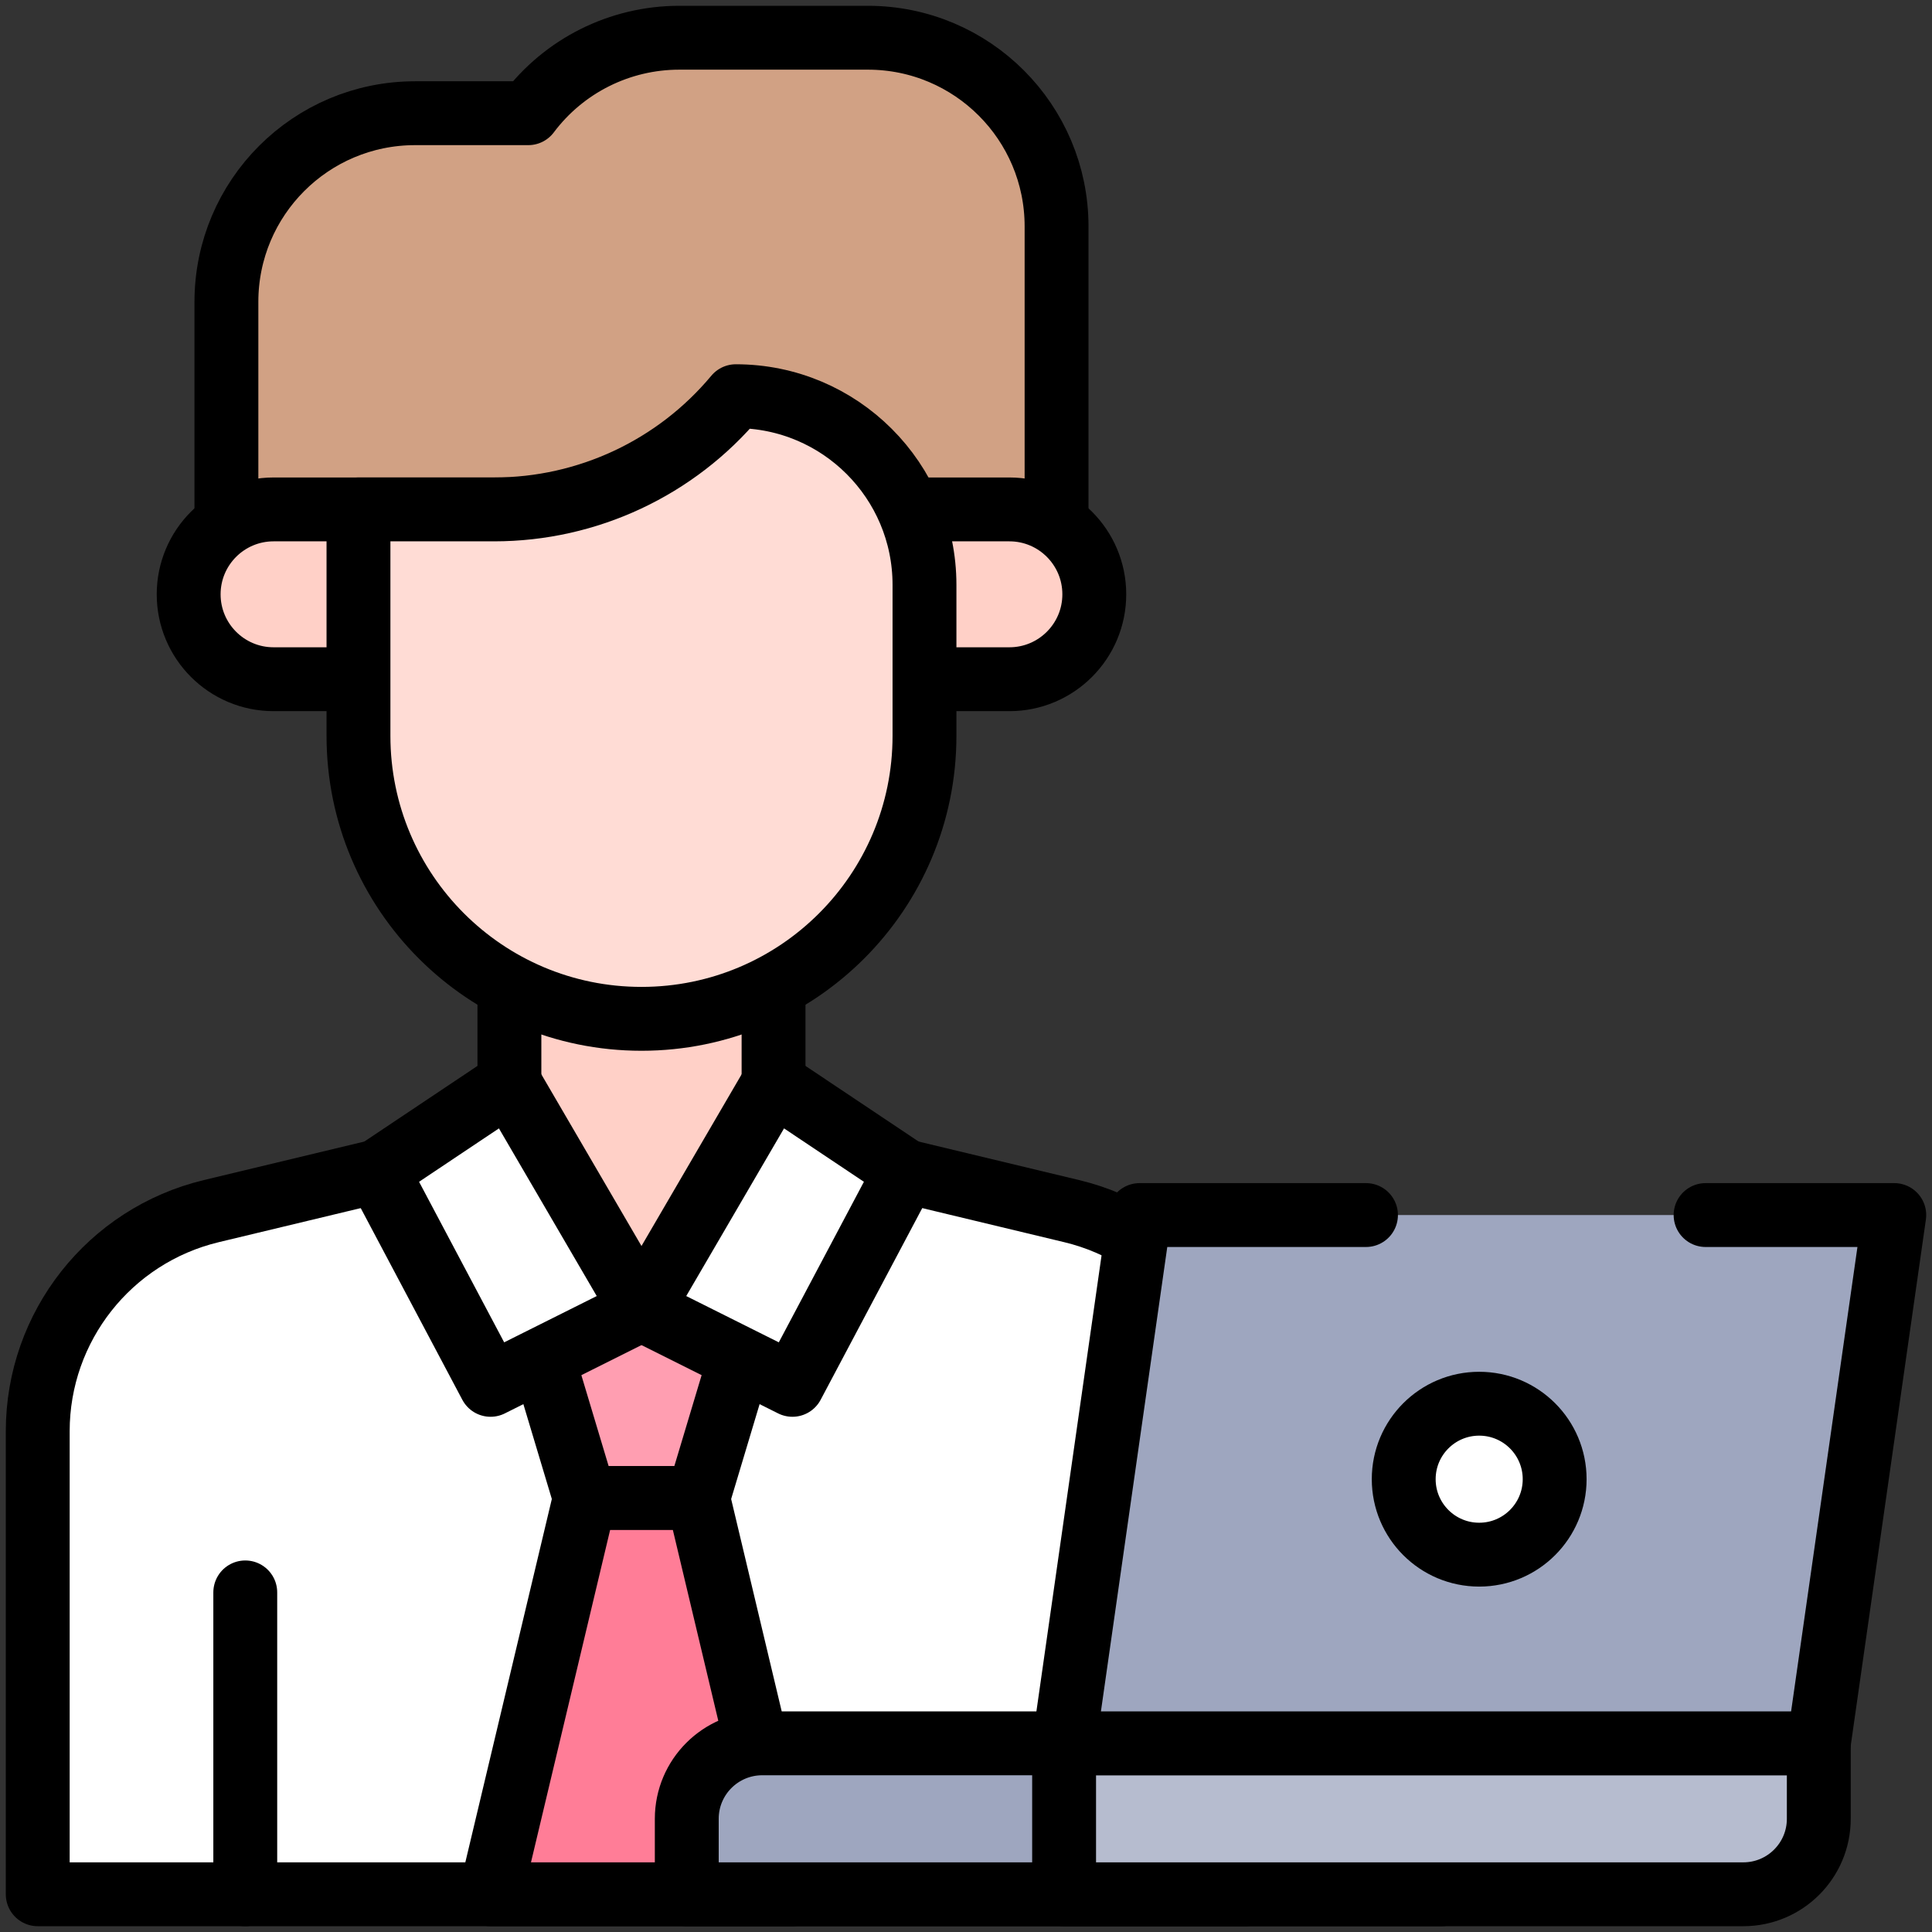
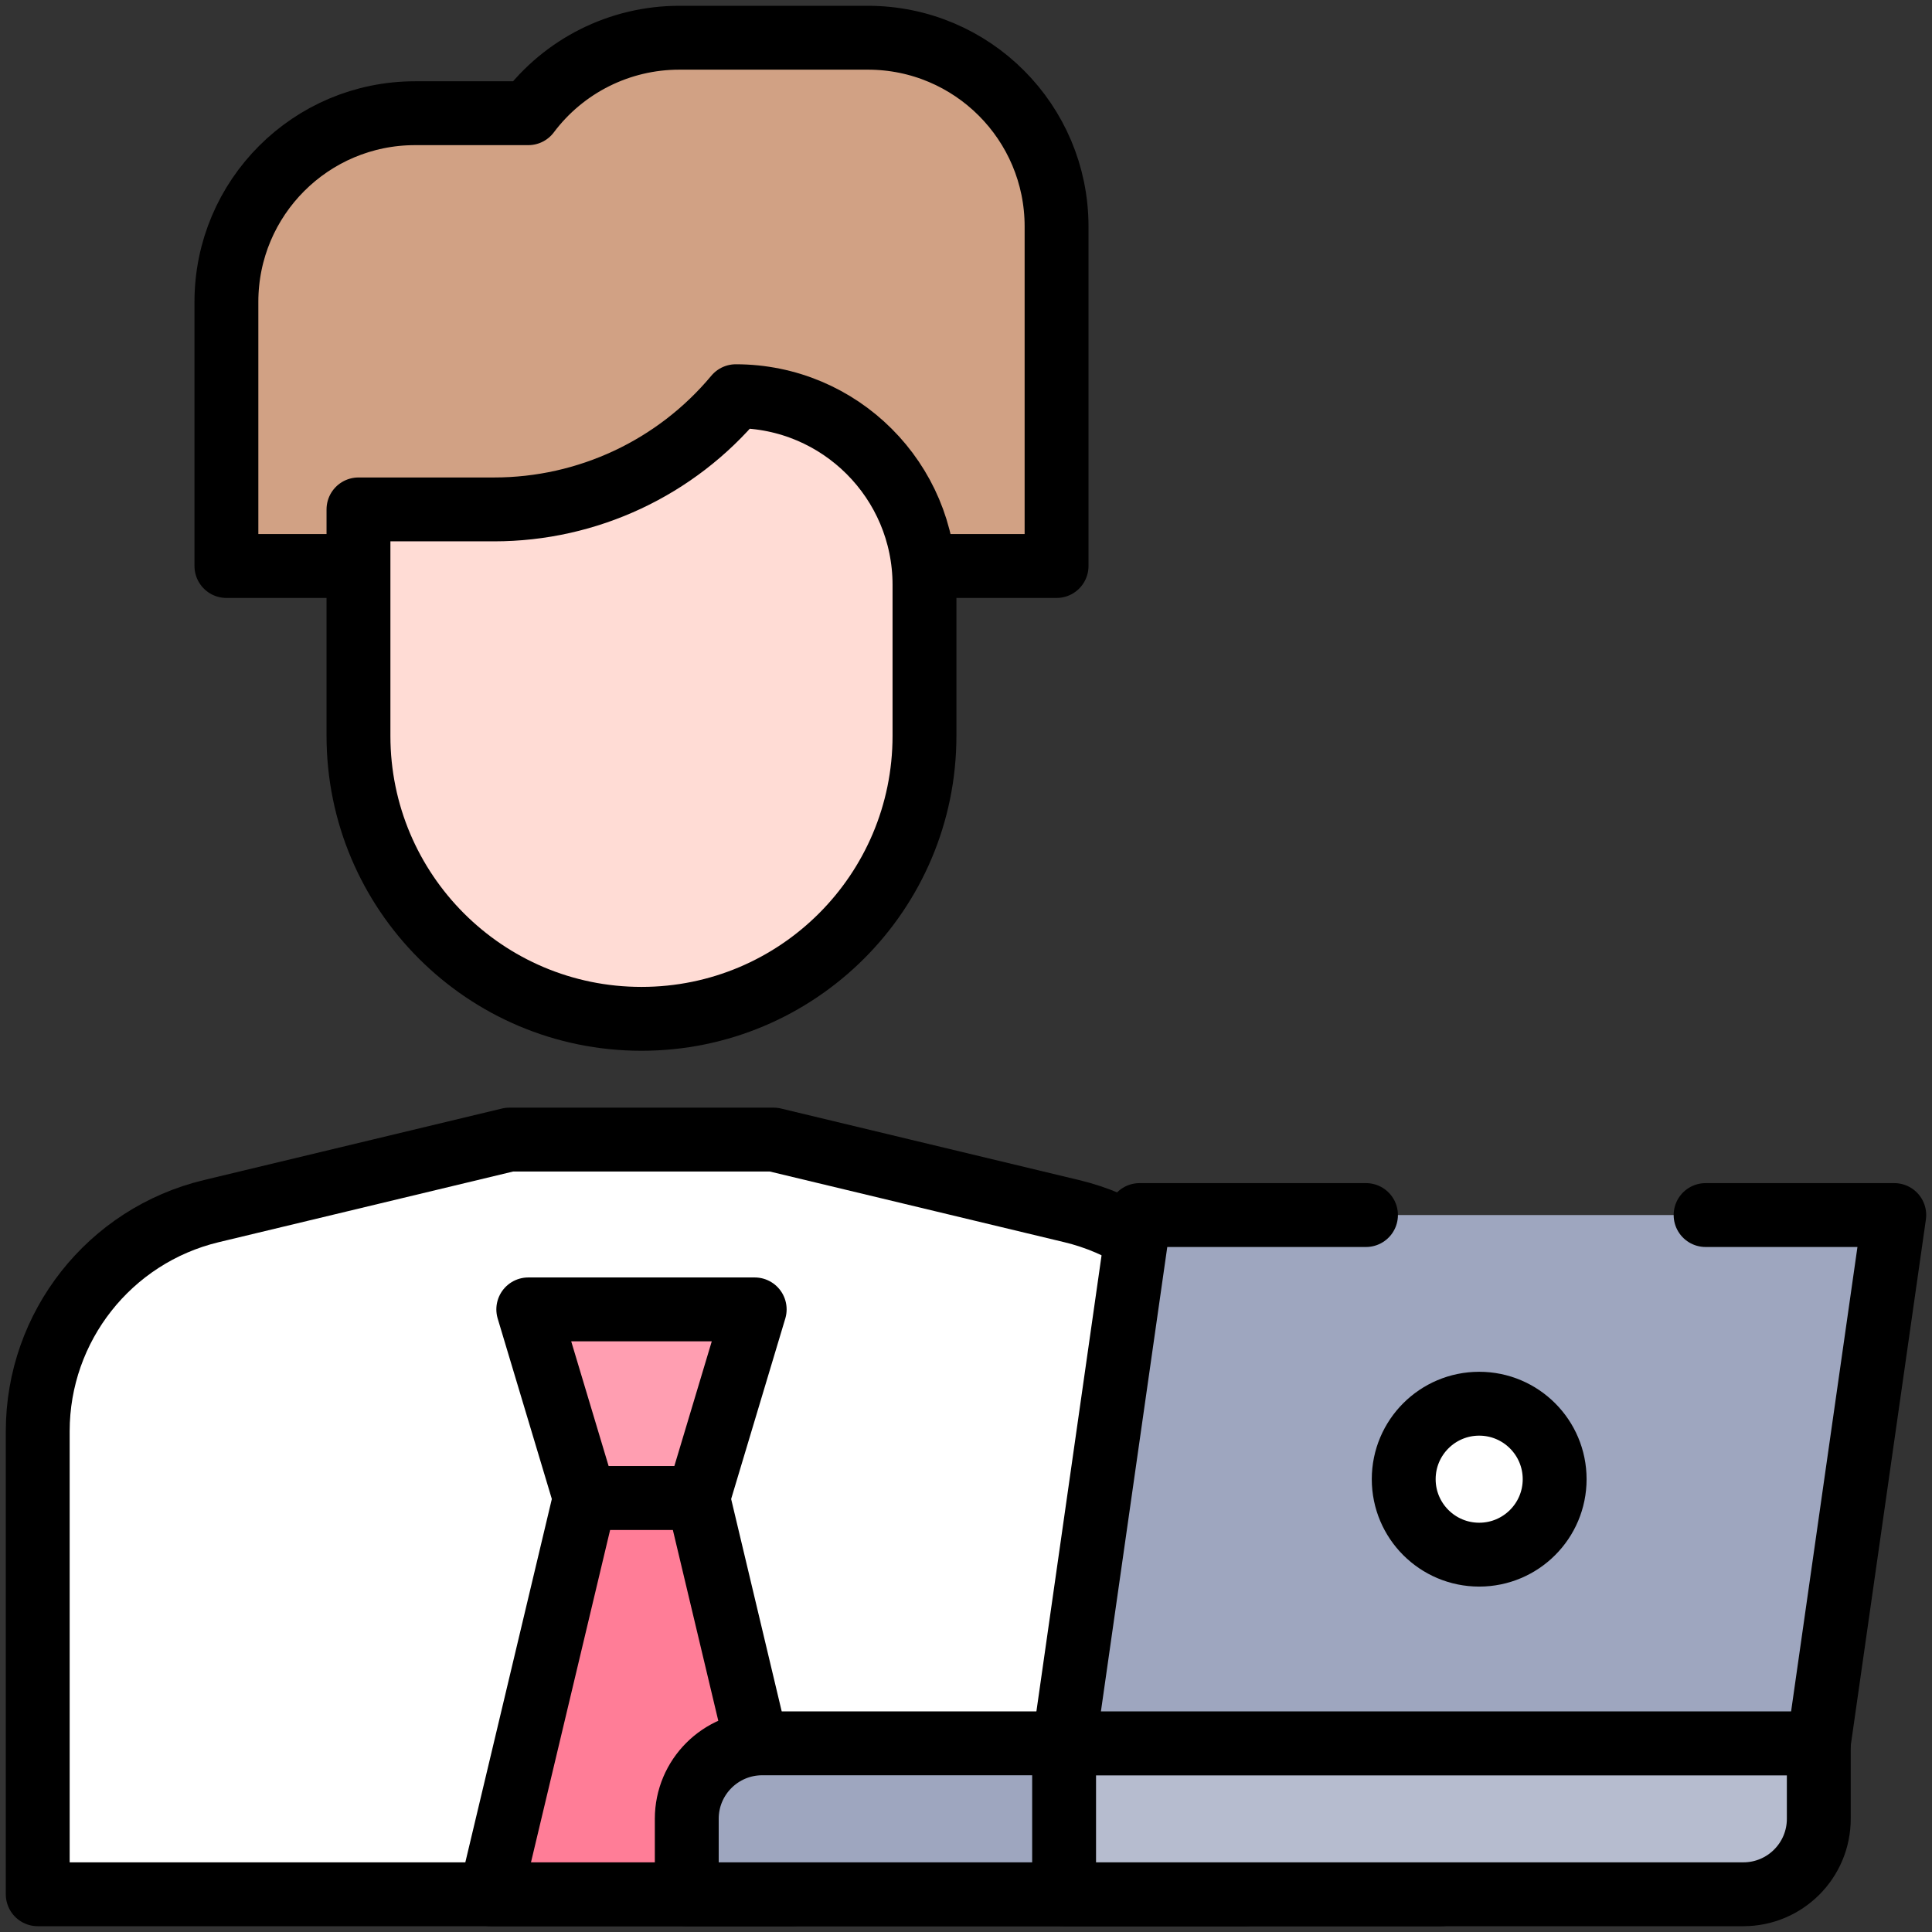
<svg xmlns="http://www.w3.org/2000/svg" width="121" height="121" viewBox="0 0 121 121" fill="none">
  <rect x="0" y="0" width="121" height="121" fill="#333333" stroke="none" />
  <g clip-path="url(#clip0_1127_11164)">
    <path d="M48.447 71.371H31.904L13.234 75.852C6.858 77.382 2.363 83.084 2.363 89.64V118.637H77.988V89.64C77.988 83.084 73.493 77.382 67.118 75.852L48.447 71.371Z" fill="white" stroke="black" stroke-width="4" stroke-miterlimit="10" stroke-linecap="round" stroke-linejoin="round" />
    <path d="M47.266 82.006H33.086L36.631 93.822H43.721L47.266 82.006Z" fill="#FF9EB1" stroke="black" stroke-width="4" stroke-miterlimit="10" stroke-linecap="round" stroke-linejoin="round" />
    <path d="M49.629 118.637H30.723L36.631 93.822H43.721L49.629 118.637Z" fill="#FF7D97" stroke="black" stroke-width="4" stroke-miterlimit="10" stroke-linecap="round" stroke-linejoin="round" />
-     <path d="M15.361 99.731V118.637" stroke="black" stroke-width="4" stroke-miterlimit="10" stroke-linecap="round" stroke-linejoin="round" />
-     <path d="M48.447 71.371V57.9H31.904V71.371L40.176 82.006L48.447 71.371Z" fill="#FFD0C7" stroke="black" stroke-width="4" stroke-miterlimit="10" stroke-linecap="round" stroke-linejoin="round" />
    <path d="M66.172 35.449V14.18C66.172 7.654 60.881 2.363 54.355 2.363H42.539C38.82 2.363 35.318 4.114 33.086 7.09H25.996C19.47 7.09 14.18 12.38 14.18 18.906V35.449H66.172Z" fill="#D1A184" stroke="black" stroke-width="4" stroke-miterlimit="10" stroke-linecap="round" stroke-linejoin="round" />
-     <path d="M68.535 37.222C68.535 34.285 66.154 31.904 63.218 31.904H17.134C14.197 31.904 11.816 34.285 11.816 37.222C11.816 40.158 14.197 42.539 17.134 42.539H63.218C66.154 42.539 68.535 40.158 68.535 37.222Z" fill="#FFD0C7" stroke="black" stroke-width="4" stroke-miterlimit="10" stroke-linecap="round" stroke-linejoin="round" />
    <path d="M46.084 24.814C42.34 29.307 36.795 31.904 30.947 31.904H22.451V46.084C22.451 55.873 30.387 63.809 40.176 63.809C49.965 63.809 57.9 55.873 57.9 46.084V36.631C57.9 30.105 52.61 24.814 46.084 24.814Z" fill="#FFDCD5" stroke="black" stroke-width="4" stroke-miterlimit="10" stroke-linecap="round" stroke-linejoin="round" />
-     <path d="M49.629 86.732L56.719 73.356L48.447 67.826L40.176 82.006L49.629 86.732Z" fill="white" stroke="black" stroke-width="4" stroke-miterlimit="10" stroke-linecap="round" stroke-linejoin="round" />
-     <path d="M30.723 86.732L23.633 73.356L31.904 67.826L40.176 82.006L30.723 86.732Z" fill="white" stroke="black" stroke-width="4" stroke-miterlimit="10" stroke-linecap="round" stroke-linejoin="round" />
    <path d="M90.277 109.184H47.738C45.128 109.184 43.012 111.3 43.012 113.91V118.637H90.277V109.184Z" fill="#9EA6BF" stroke="black" stroke-width="4" stroke-miterlimit="10" stroke-linecap="round" stroke-linejoin="round" />
    <path d="M113.91 109.184H66.644V118.637H109.184C111.794 118.637 113.91 116.521 113.91 113.91V109.184Z" fill="#B6BCCF" stroke="black" stroke-width="4" stroke-miterlimit="10" stroke-linecap="round" stroke-linejoin="round" />
    <path d="M106.82 76.098H118.637L113.91 109.184H66.644L71.371 76.098H85.551" fill="#9EA6BF" />
    <path d="M106.82 76.098H118.637L113.91 109.184H66.644L71.371 76.098H85.551" stroke="black" stroke-width="4" stroke-miterlimit="10" stroke-linecap="round" stroke-linejoin="round" />
    <path d="M92.641 97.367C95.251 97.367 97.367 95.251 97.367 92.641C97.367 90.03 95.251 87.914 92.641 87.914C90.03 87.914 87.914 90.03 87.914 92.641C87.914 95.251 90.03 97.367 92.641 97.367Z" fill="white" stroke="black" stroke-width="4" stroke-miterlimit="10" stroke-linecap="round" stroke-linejoin="round" />
  </g>
  <defs>
    <clipPath id="clip0_1127_11164">
      <rect width="121" height="121" fill="white" />
    </clipPath>
  </defs>
</svg>